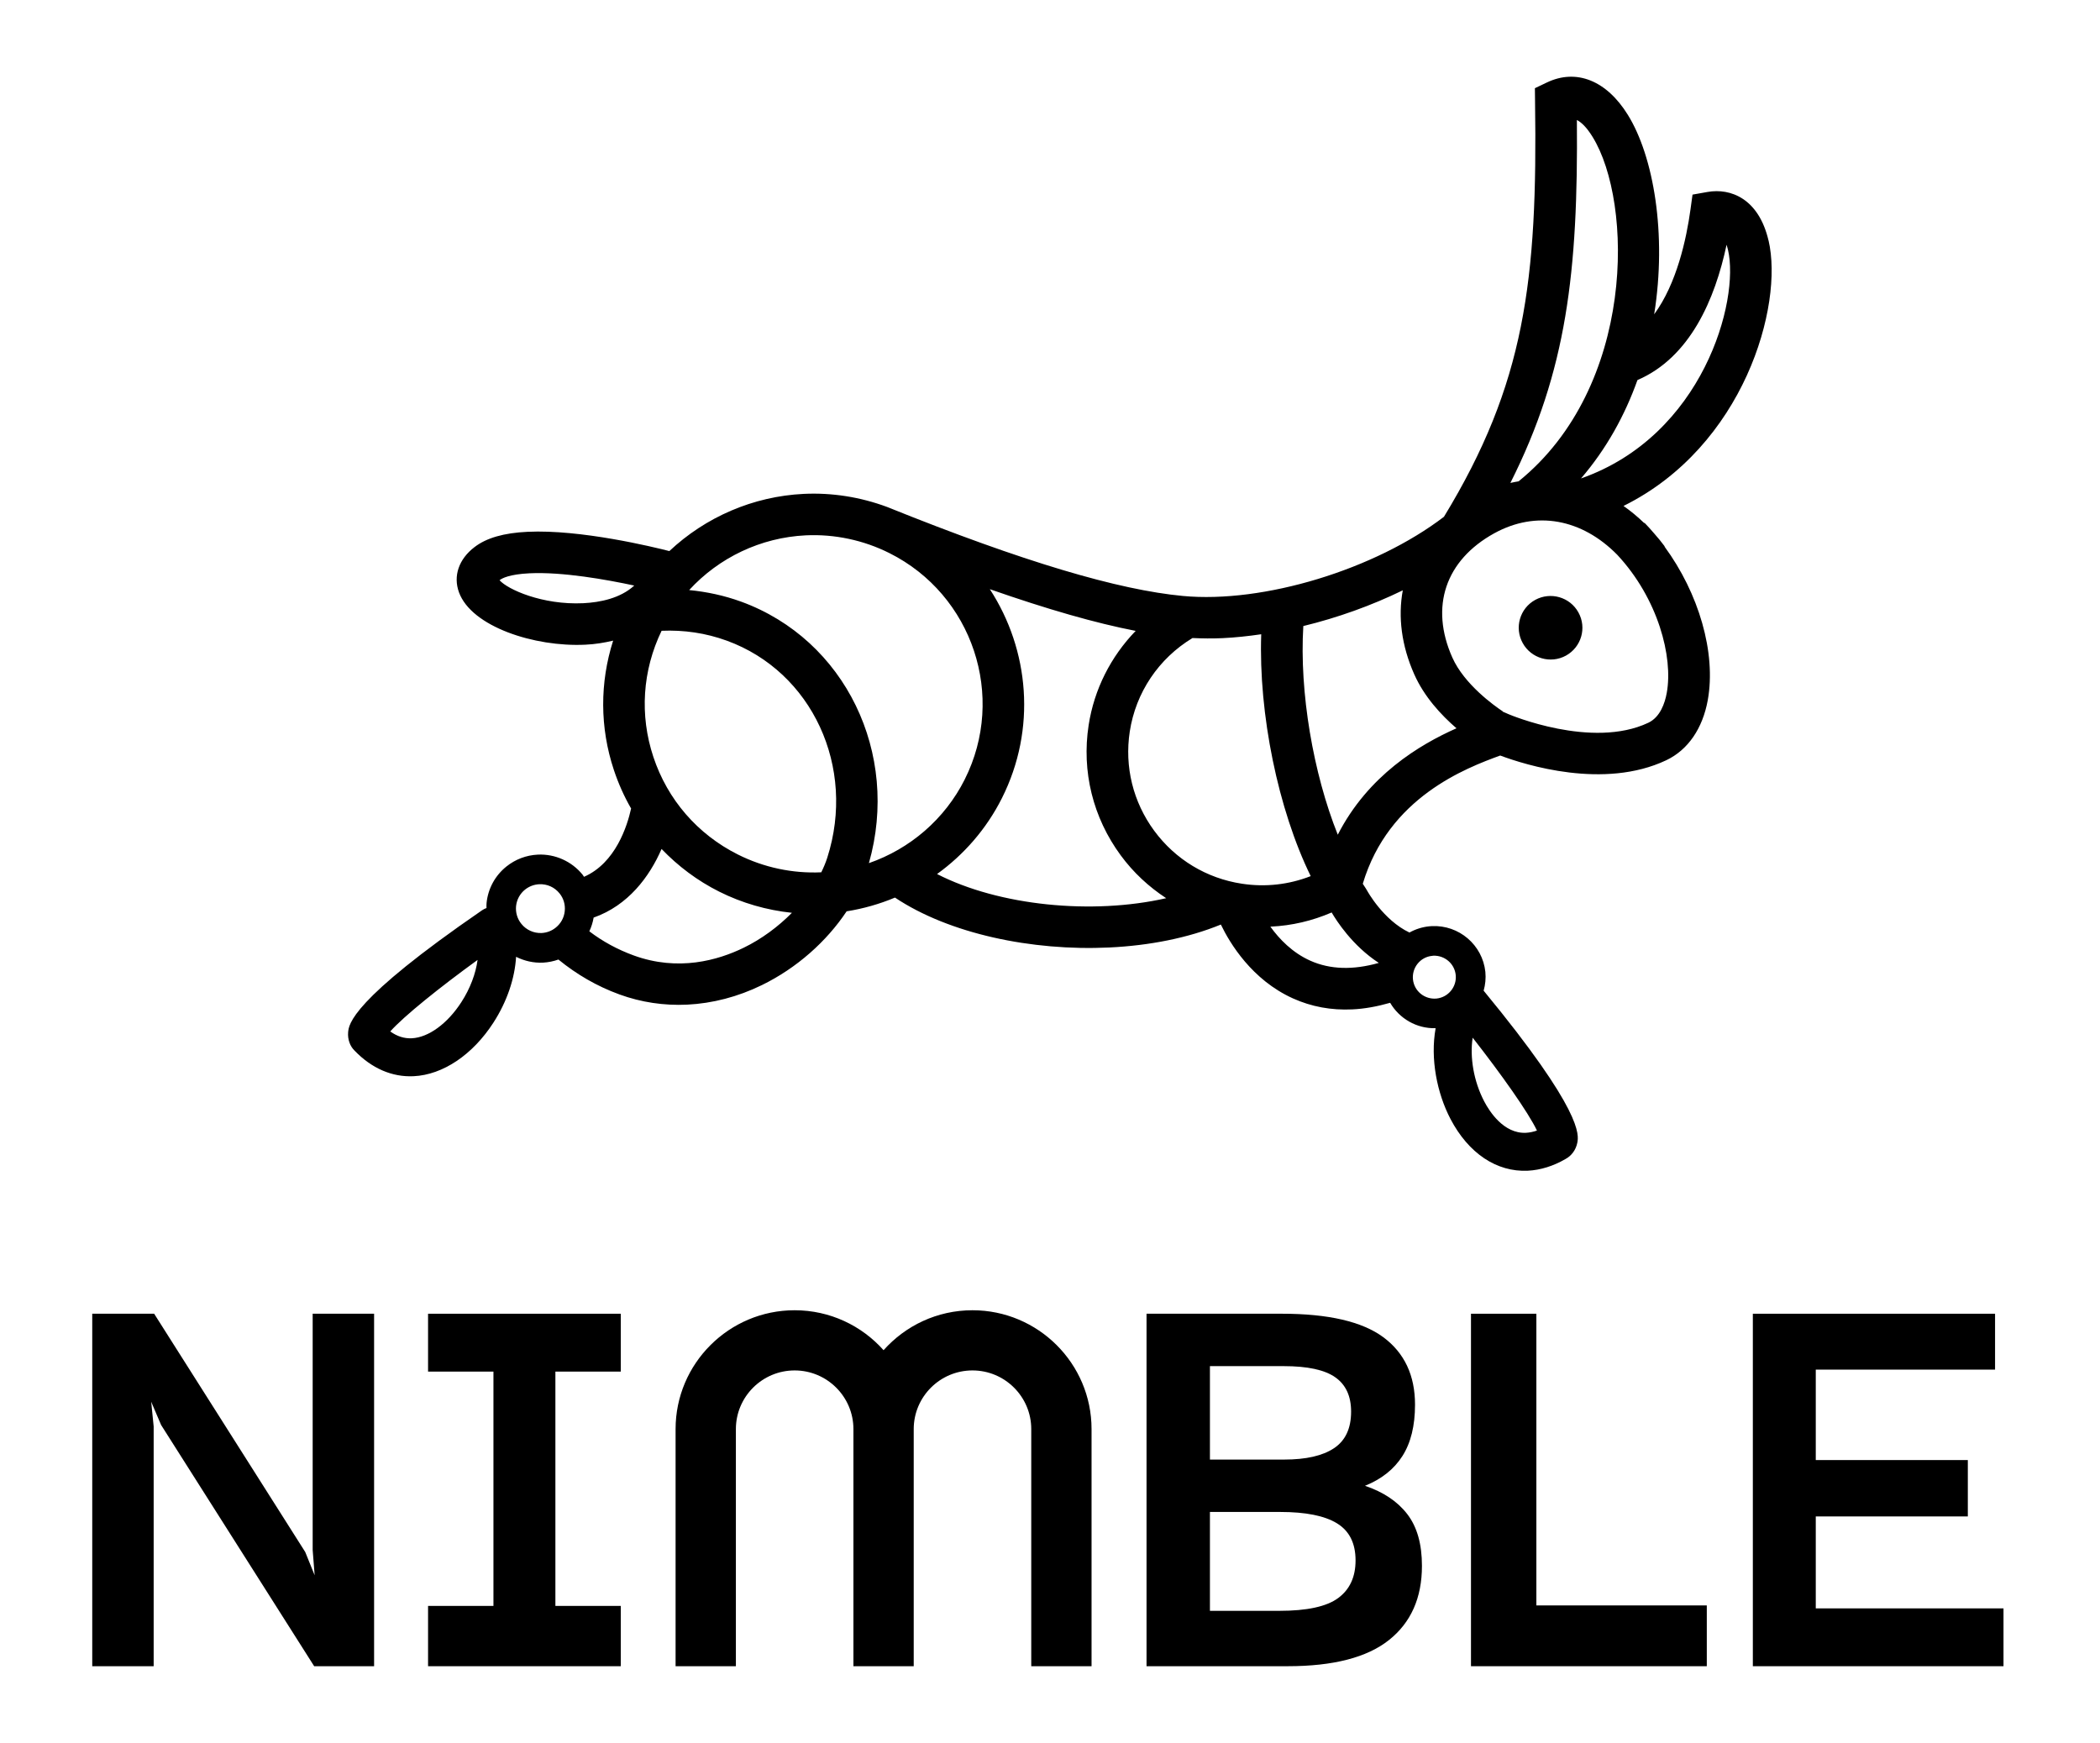
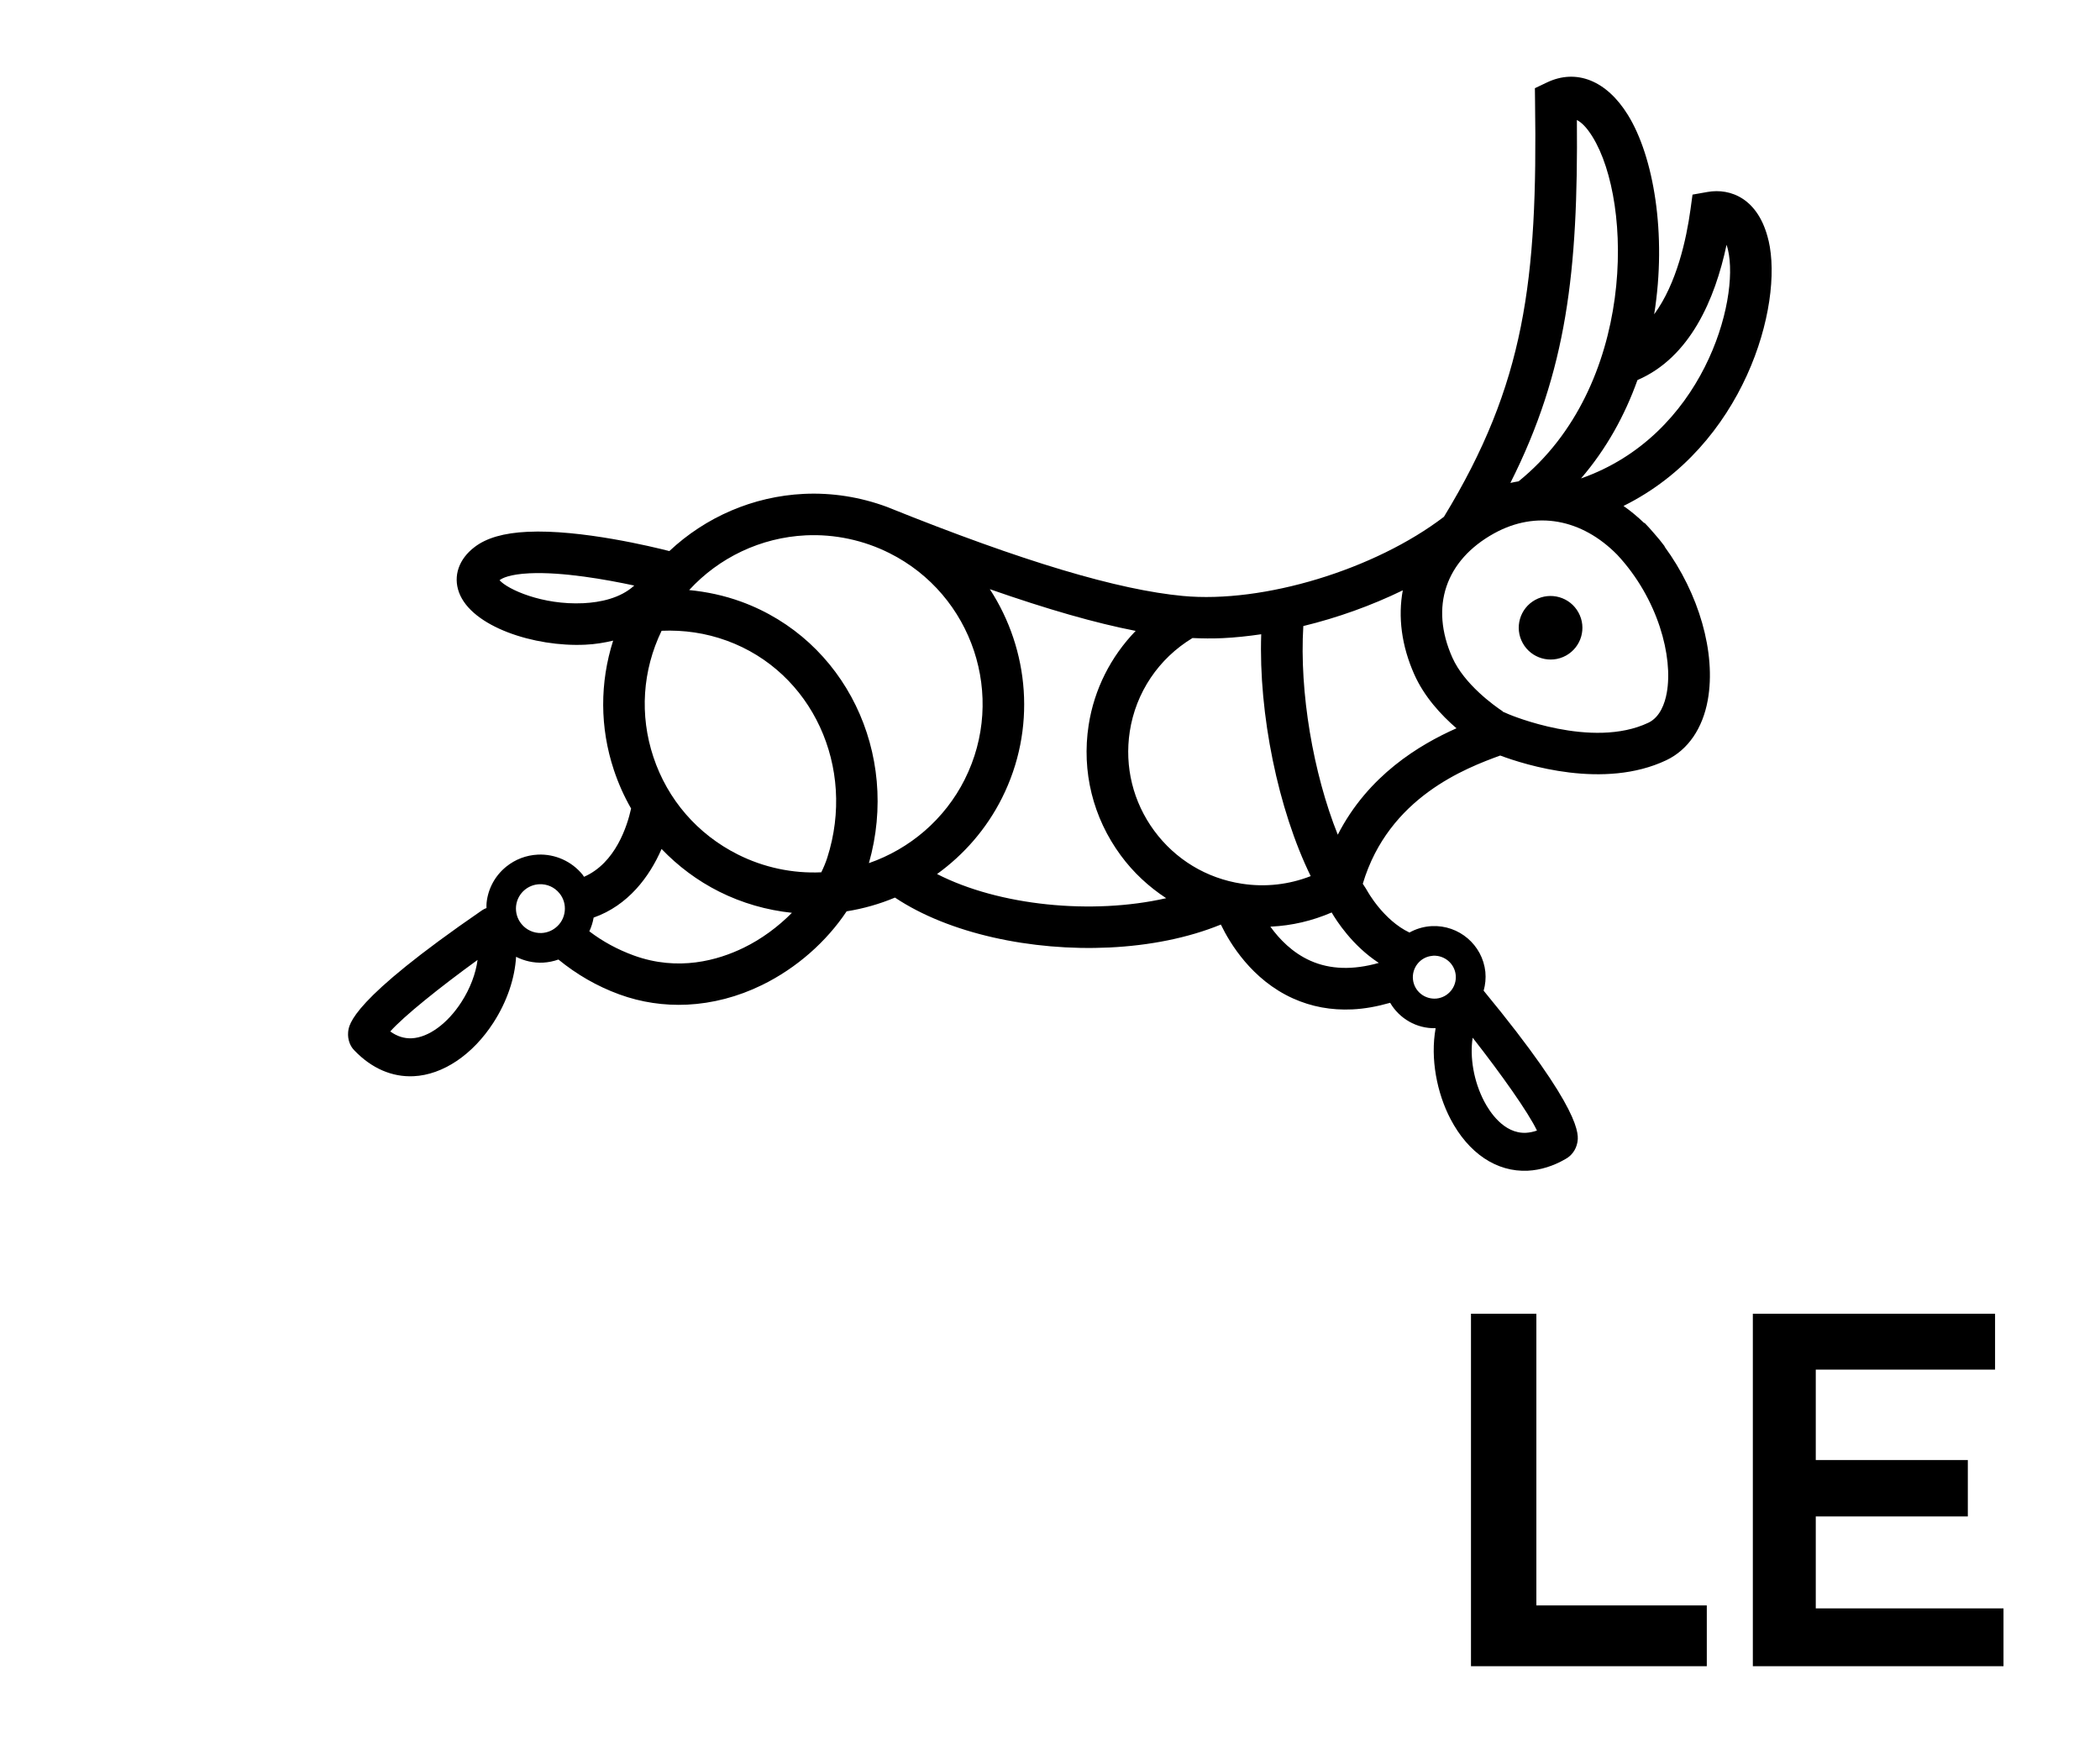
<svg xmlns="http://www.w3.org/2000/svg" height="166" viewBox="0 0 200 166" width="200">
  <g fill-rule="evenodd" transform="matrix(.912 0 0 .912 8.784 7.305)">
    <path d="m150.684 54.637c-1.605.883-2.191 2.906-1.301 4.508.887 1.605 2.91 2.191 4.516 1.309 1.609-.891 2.191-2.906 1.301-4.508-.883-1.605-2.902-2.191-4.516-1.309zm4.785-12.684c2.664-3.094 4.59-6.617 5.895-10.273 5.508-2.371 8.105-8.461 9.305-14.129.055.16.098.34.152.543 1.23 5.293-2.605 19.383-15.352 23.859zm-6.516.301c-.289.051-.574.098-.859.168 5.891-11.699 7.082-22.086 6.945-37.898.449.227.996.723 1.625 1.738 4.273 6.883 4.512 26.109-7.711 35.992zm-2.543 5.426c4.371-2.406 9.137-1.52 12.844 2.246 4.266 4.578 5.848 10.664 5.172 14.406-.195 1.102-.695 2.547-1.926 3.133-5.891 2.793-14.496-.852-14.578-.887l-.637-.277.019-.02c-.926-.613-4.031-2.84-5.27-5.621-2.367-5.309-.73-10.164 4.375-12.98zm-8.348 14.742c1.031 2.32 2.785 4.223 4.402 5.621-3.867 1.719-9.219 4.914-12.395 11.113-2.566-6.406-4.02-14.906-3.598-21.789 3.562-.863 7.117-2.137 10.387-3.73-.508 2.762-.141 5.766 1.203 8.785zm-15.988-4.199c-.285 8.332 1.77 18.32 5.168 25.258-2.273.887-4.723 1.172-7.188.793-3.691-.562-6.941-2.527-9.152-5.527-2.211-3.004-3.117-6.684-2.555-10.367.625-4.066 3.012-7.621 6.551-9.762 1.027.047 2.066.062 3.148.012 1.316-.062 2.664-.207 4.027-.406zm-13.109-.352c-2.594 2.68-4.336 6.094-4.914 9.852-.742 4.828.453 9.652 3.352 13.59 1.32 1.797 2.938 3.289 4.746 4.473-7.73 1.762-17.461.793-23.926-2.523 2.816-2.031 5.164-4.723 6.773-7.922 3.629-7.219 2.859-15.496-1.262-21.824 6.035 2.109 11.047 3.543 15.23 4.355zm-17.855 15.52c-2.09 4.152-5.719 7.246-10.004 8.734 3.258-11.457-2.473-23.344-13.34-27.305-1.773-.645-3.59-1.031-5.43-1.211 3.105-3.387 7.469-5.488 12.184-5.715 3.008-.141 6.027.5 8.734 1.859 8.691 4.355 12.219 14.965 7.855 23.637zm-24.84-14.496c8.91 3.246 13.516 13.203 10.488 22.664-.164.512-.379 1.02-.625 1.523-2.992.137-6.004-.5-8.703-1.855-4.211-2.109-7.348-5.723-8.832-10.191-1.453-4.371-1.141-9.035.859-13.176 2.32-.098 4.609.23 6.812 1.035zm-6.816 21.75c1.719 1.793 3.734 3.312 6.027 4.461 2.379 1.191 4.957 1.93 7.586 2.207-1.445 1.457-3.16 2.734-5.039 3.648-2.668 1.301-6.828 2.504-11.492.801-1.676-.613-3.23-1.453-4.625-2.516.211-.453.363-.93.449-1.434 3.598-1.266 5.832-4.258 7.094-7.168zm-2.852-27.508c-1.457 1.336-3.566 1.758-5.32 1.844-4.281.203-7.898-1.441-8.746-2.398.008-.008.016-.016.027-.023.23-.18 1-.602 3.098-.703 3.445-.164 8.02.652 10.941 1.281zm66.426 35.617c.023-.004.043 0 .066 0 2.18-.102 4.316-.605 6.336-1.477.477.824 2.152 3.465 4.922 5.266-2.68.762-5.078.695-7.145-.227-1.883-.84-3.25-2.27-4.18-3.562zm-73.687-1.609c-.07.676-.402 1.285-.941 1.715-.426.344-.934.535-1.477.562-.809.035-1.594-.316-2.105-.949-.43-.527-.625-1.191-.559-1.867.074-.68.406-1.285.93-1.711.43-.344.941-.539 1.488-.566.824-.039 1.594.305 2.117.949.43.527.621 1.191.547 1.867zm-9.102 5.09c-.188 1.418-.77 2.98-1.688 4.398-1.449 2.25-3.438 3.699-5.176 3.781-.781.039-1.523-.191-2.254-.711 1.387-1.57 5.191-4.625 9.117-7.469zm97.68 2.031c-.059-.59.113-1.176.488-1.641.379-.469.914-.758 1.508-.816l.125-.016c1.191-.051 2.223.832 2.344 2.008.129 1.23-.77 2.336-2.004 2.465-1.238.113-2.332-.77-2.461-2zm6.234 6.086c2.992 3.82 5.816 7.805 6.715 9.699-.395.137-.777.215-1.148.234-2.332.113-3.828-2.258-4.363-3.285-1.102-2.109-1.512-4.609-1.203-6.648zm30.898-83.242c-1.023-4.387-3.965-5.5-6.371-5.074l-1.566.277-.215 1.562c-.422 3.074-1.438 7.742-3.789 10.934 1.34-8.391-.066-16.504-2.754-20.832-2.219-3.582-5.379-4.848-8.457-3.371l-1.246.594.016 1.391c.273 18.707-1.055 29.48-9.512 43.363-7.211 5.516-18.852 9.062-27.266 8.27-6.711-.633-16.563-3.52-30.914-9.305-2.766-1.023-5.719-1.496-8.664-1.355-5.32.254-10.277 2.434-14.047 5.973-1.648-.422-9.254-2.281-14.816-2.012-2.469.117-4.281.637-5.527 1.594-1.645 1.254-2.25 3.02-1.625 4.73 1.312 3.582 7.879 5.719 13.188 5.465 1.035-.047 1.996-.207 2.91-.426-1.398 4.383-1.402 9.07.078 13.516.469 1.41 1.07 2.754 1.797 4.016-.398 1.809-1.617 5.695-4.918 7.133-.051-.07-.09-.152-.148-.223-1.133-1.398-2.879-2.18-4.676-2.094-1.207.059-2.34.488-3.285 1.246-1.176.949-1.914 2.301-2.066 3.805-.023.176-.008.352-.008.527-.16.059-.316.133-.457.23-13.703 9.422-13.918 11.922-13.992 12.742-.062.742.199 1.461.672 1.918 1.785 1.855 3.918 2.781 6.172 2.672 3.047-.145 6.16-2.234 8.328-5.594 1.43-2.215 2.234-4.629 2.367-6.875.863.434 1.828.656 2.816.609.555-.031 1.094-.141 1.605-.324 1.898 1.551 4.023 2.789 6.363 3.641 2.277.832 4.672 1.184 7.086 1.07 2.629-.129 5.281-.809 7.809-2.047 3.629-1.773 6.742-4.547 8.84-7.699 1.746-.277 3.441-.762 5.047-1.434 5.648 3.77 14.27 5.598 22.387 5.211 4.172-.199 8.207-.988 11.645-2.395.938 1.949 3.242 5.777 7.527 7.711 1.93.871 4.004 1.254 6.207 1.148 1.27-.059 2.59-.301 3.945-.688.957 1.637 2.75 2.707 4.75 2.652-.578 3.187.145 6.789 1.547 9.473 1.879 3.594 4.824 5.566 8.078 5.41 1.328-.066 2.672-.488 3.938-1.223.637-.344 1.086-.961 1.23-1.695.156-.801.621-3.258-9.781-15.883.176-.621.246-1.285.18-1.965-.301-2.816-2.754-4.91-5.586-4.777-.098.004-.195.016-.301.023-.727.078-1.418.301-2.039.648-2.742-1.301-4.406-4.348-4.418-4.371l-.148-.246c-.105-.148-.203-.32-.309-.477 2.703-9.039 10.766-12.078 14.352-13.391 2.629.984 10.836 3.574 17.34.492 2.262-1.074 3.797-3.305 4.336-6.281.887-4.941-.938-11.16-4.52-16.035l.023-.016c-.344-.461-.699-.895-1.066-1.309-.336-.395-.68-.781-1.043-1.152l-.031.027c-.691-.664-1.414-1.266-2.164-1.789 12.574-6.227 16.738-20.91 15.148-27.719zm0 0" />
-     <path d="m23.02 129.18v24.68l.207 2.633-.984-2.43-15.777-24.883h-6.465v36.809h6.414v-25.039l-.258-2.578 1.035 2.426 15.984 25.191h6.258v-36.809zm0 0" />
-     <path d="m35.07 129.18v6.043h6.828v24.469h-6.828v6.297h20.125v-6.297h-6.828v-24.469h6.828v-6.043zm0 0" />
-     <path d="m110.098 165.988v-36.809h14.121c4.863 0 8.398.82 10.605 2.453 2.207 1.637 3.312 3.984 3.312 7.047 0 2.203-.441 3.992-1.32 5.367-.879 1.379-2.184 2.41-3.906 3.102 1.93.652 3.406 1.641 4.422 2.965 1.02 1.328 1.527 3.125 1.527 5.395 0 3.34-1.148 5.922-3.441 7.746-2.293 1.824-5.82 2.734-10.578 2.734zm6.621-31.336v9.758h7.758c2.277 0 4.012-.395 5.199-1.188 1.191-.793 1.785-2.066 1.785-3.82 0-1.617-.551-2.812-1.656-3.586-1.102-.777-2.895-1.164-5.379-1.164zm0 15.23v10.324h7.242c2.898 0 4.949-.445 6.156-1.34s1.809-2.203 1.809-3.926c0-1.789-.645-3.078-1.938-3.871s-3.27-1.188-5.926-1.188zm0 0" />
    <path d="m143.98 129.18v36.809h24.625v-6.348h-17.797v-30.461zm0 0" />
    <path d="m173.414 129.18v36.809h26.176v-6.039h-19.605v-9.602h15.879v-5.887h-15.879v-9.445h18.723v-5.836zm0 0" />
-     <path d="m91.922 128.816c-3.688 0-7.004 1.613-9.285 4.172-2.277-2.559-5.594-4.172-9.285-4.172-6.855 0-12.434 5.566-12.434 12.41v24.762h6.297v-24.762c0-3.379 2.754-6.125 6.137-6.125 3.383 0 6.137 2.746 6.137 6.125v24.762h6.297v-24.762c0-3.379 2.754-6.125 6.137-6.125s6.137 2.746 6.137 6.125v24.762h6.297v-24.762c0-6.844-5.578-12.41-12.434-12.41zm0 0" />
  </g>
</svg>